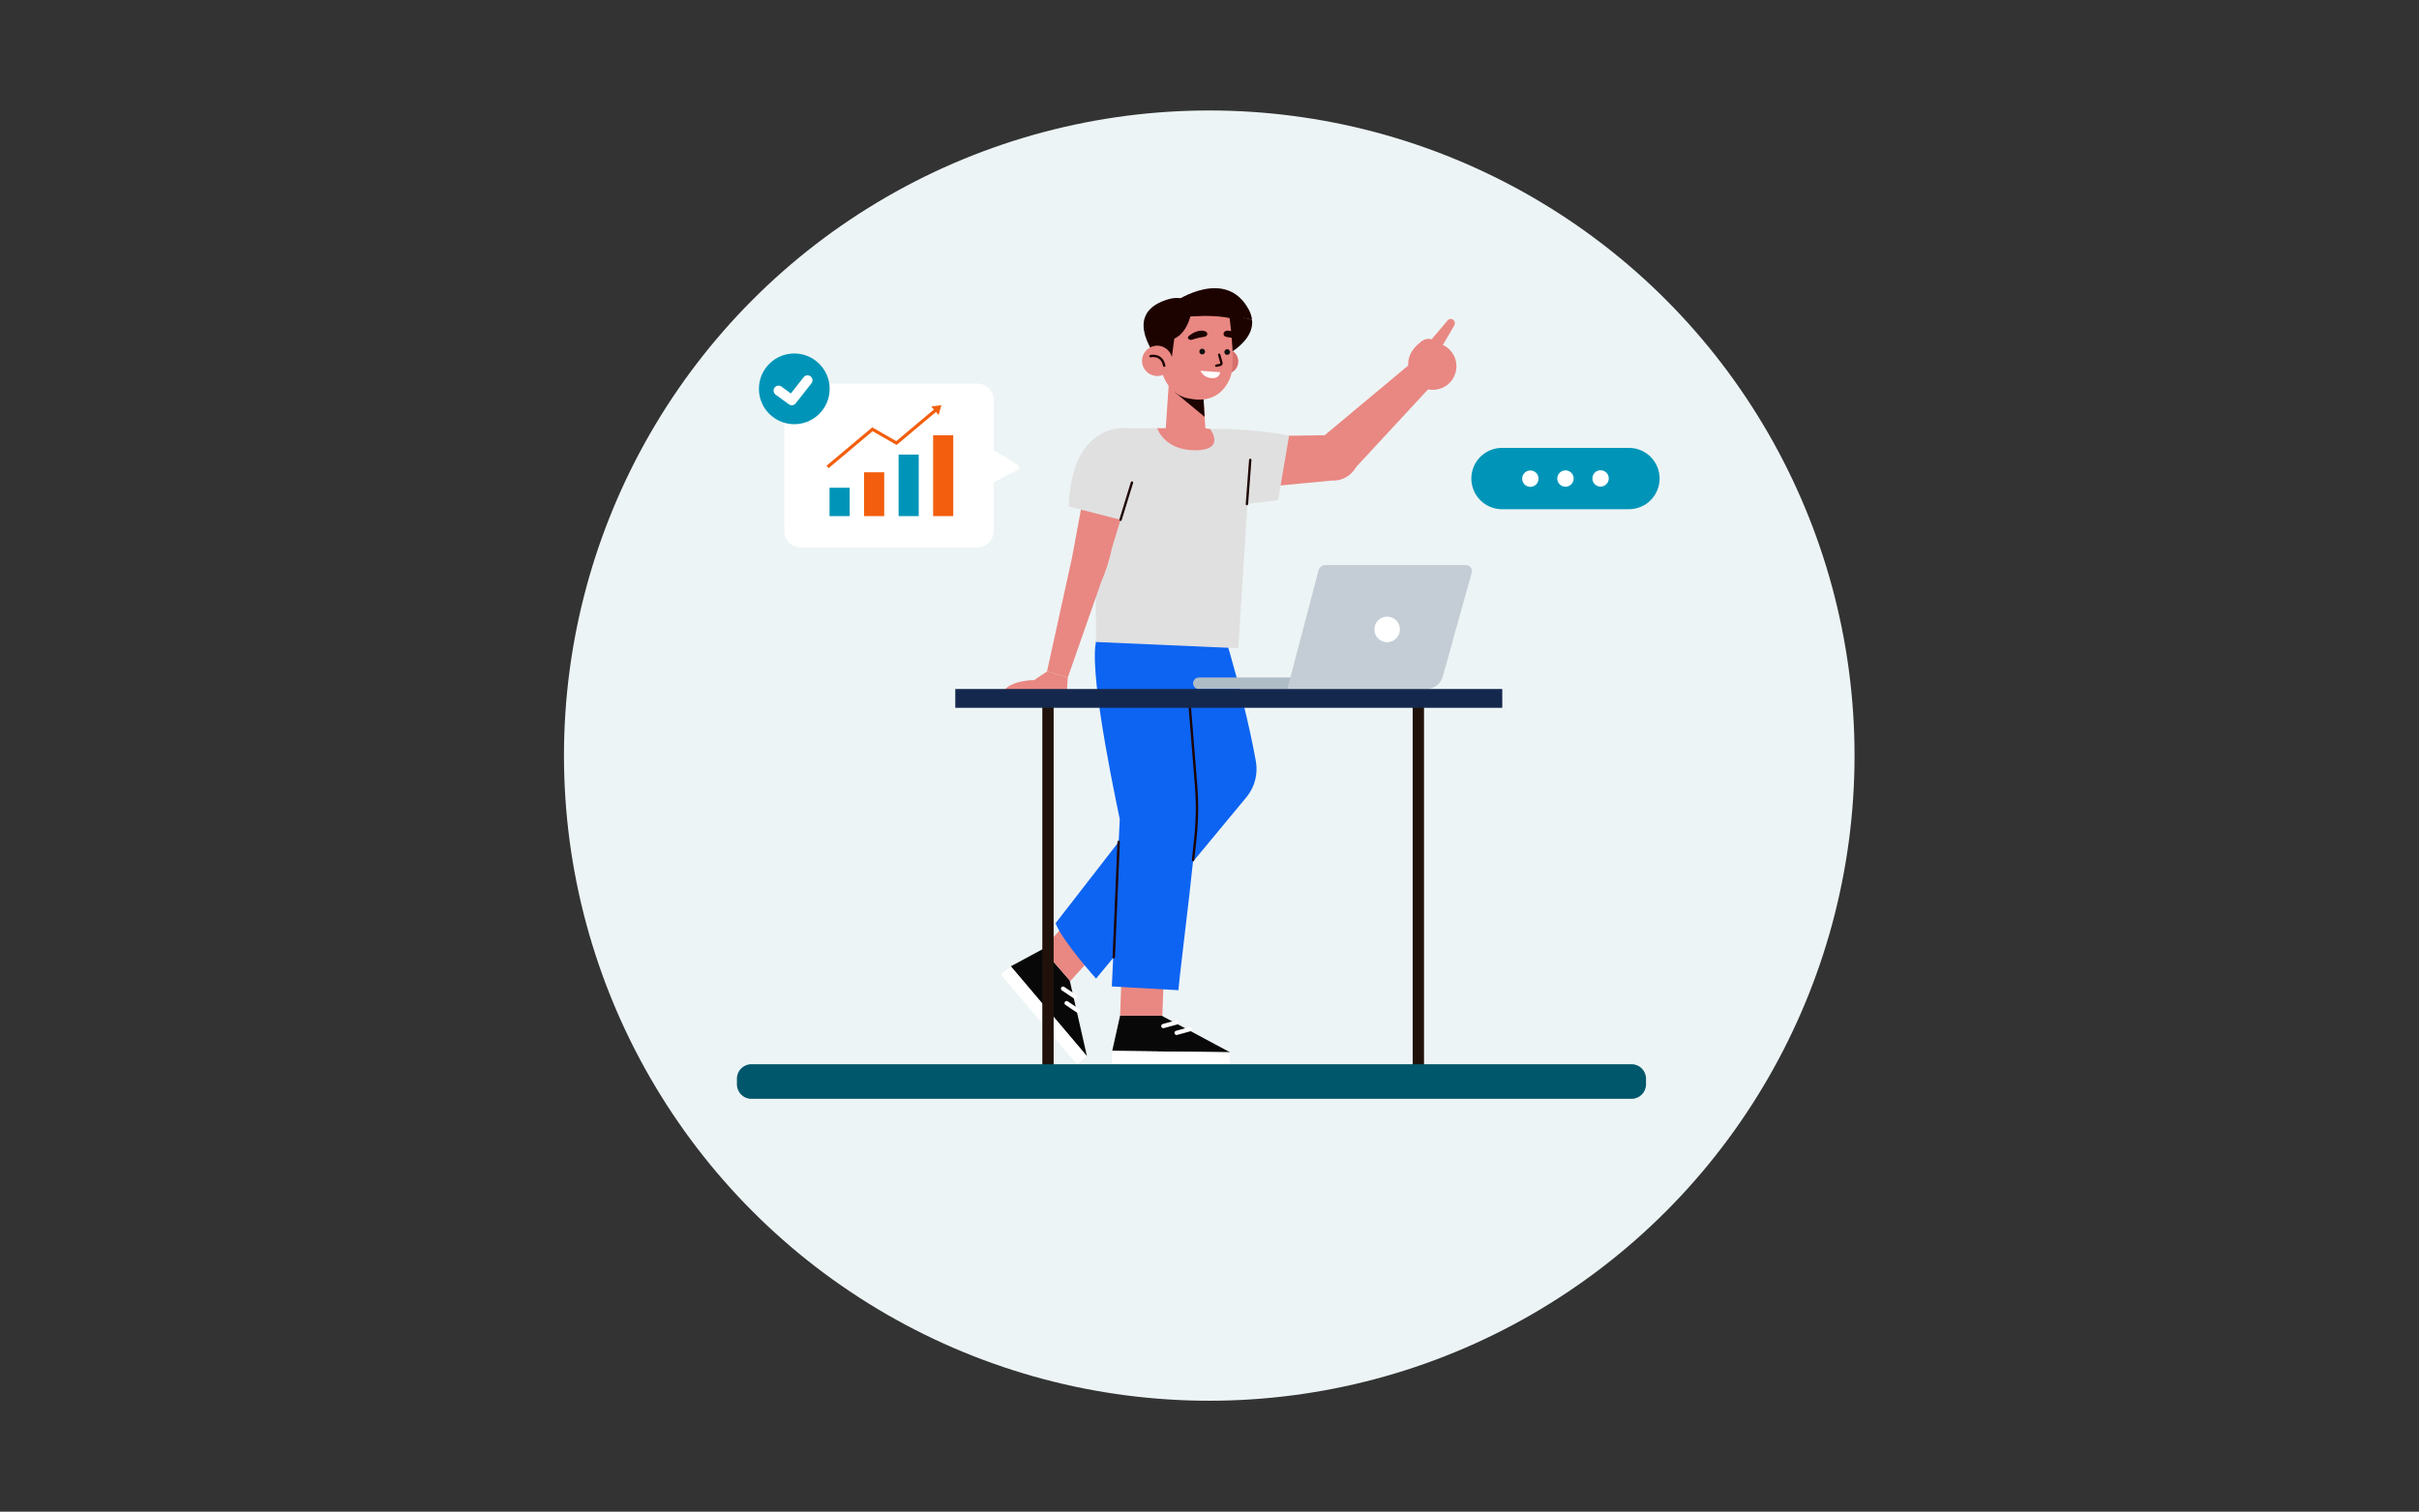
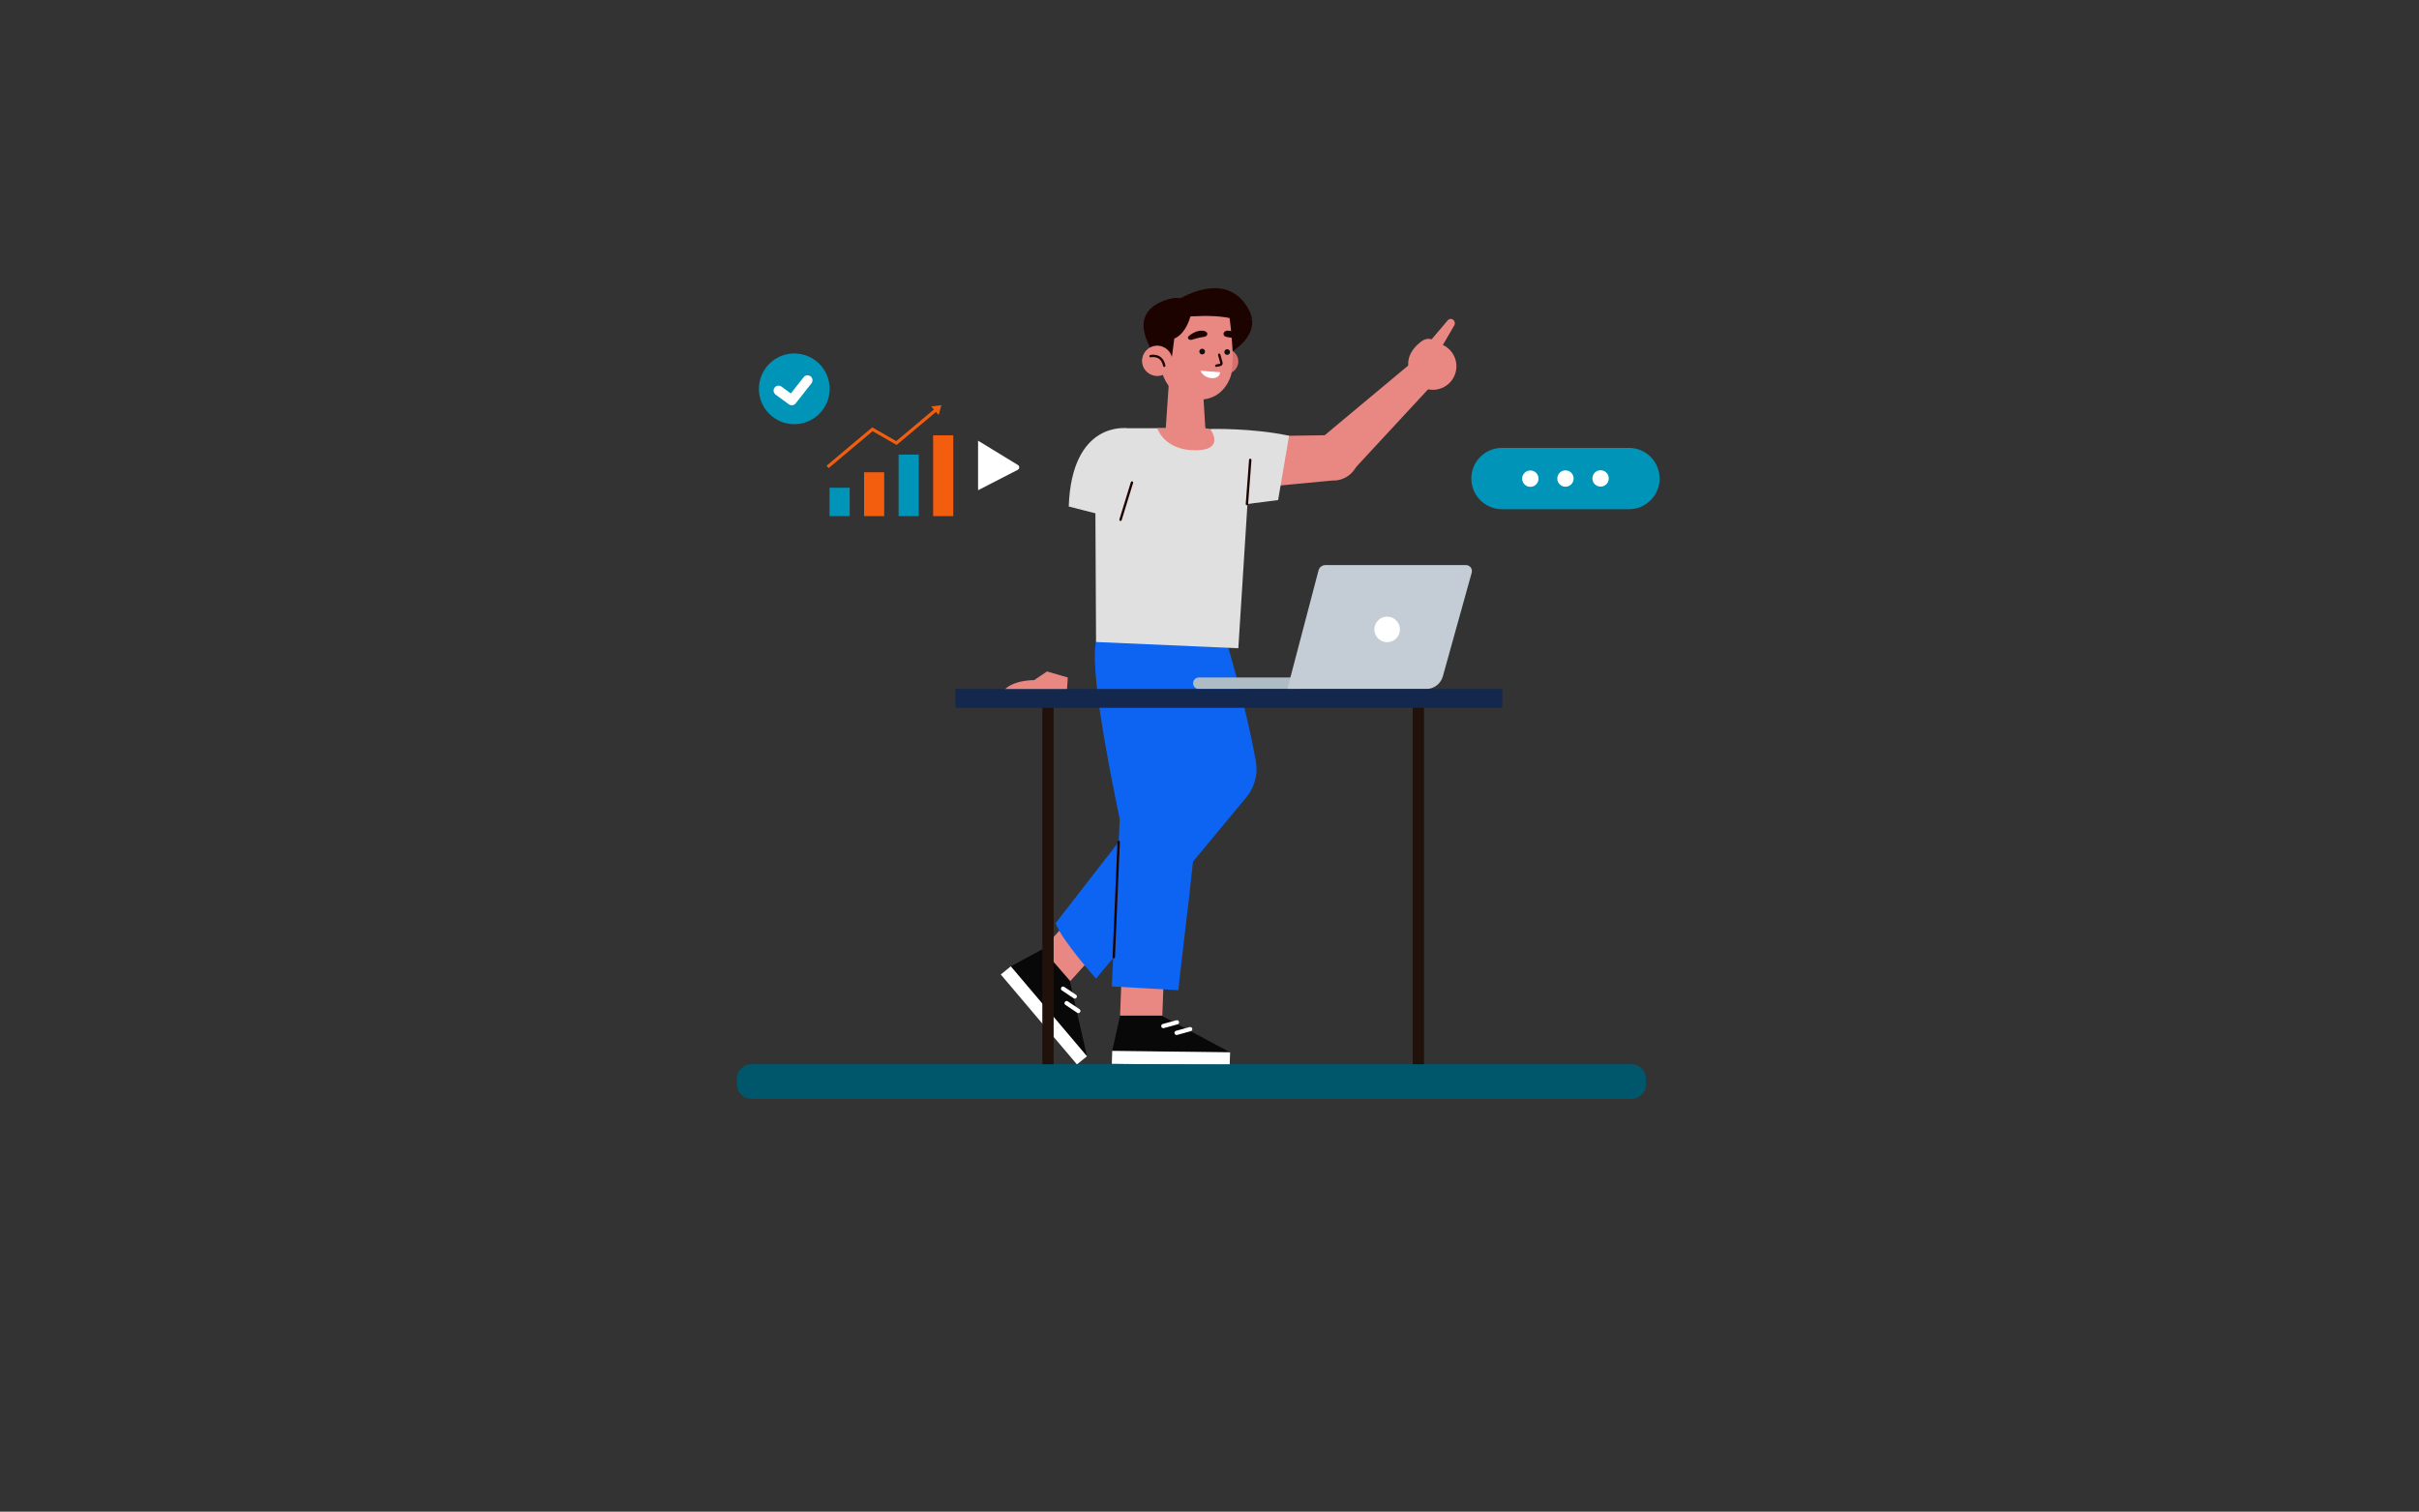
<svg xmlns="http://www.w3.org/2000/svg" xmlns:ns1="http://www.serif.com/" width="100%" height="100%" viewBox="0 0 1667 1042" xml:space="preserve" style="fill-rule:evenodd;clip-rule:evenodd;stroke-linecap:round;stroke-linejoin:round;stroke-miterlimit:10;">
  <rect x="0" y="0" width="1667" height="1042" fill="#333333" stroke="none" />
  <rect id="Plan-de-travail2" ns1:id="Plan de travail2" x="0" y="-0" width="1666.67" height="1041.67" style="fill:none;" />
  <g id="Plan-de-travail21" ns1:id="Plan de travail2">
    <g>
-       <circle cx="833.333" cy="520.833" r="444.686" style="fill:#edf4f5;" />
-     </g>
+       </g>
    <g>
      <g>
        <path d="M718.478,654.258l18.717,21.575l11.866,52.241l-52.491,-61.988l21.908,-11.828Z" style="fill:#080808;fill-rule:nonzero;" />
        <path d="M689.661,671.706l6.908,-5.619l52.494,61.986l-6.911,5.621l-52.491,-61.988Z" style="fill:#fff;fill-rule:nonzero;" />
        <path d="M743.103,696.844l-8.063,-5.391" style="fill:none;fill-rule:nonzero;stroke:#fff;stroke-width:2.93px;" />
        <path d="M740.654,686.859l-8.063,-5.393" style="fill:none;fill-rule:nonzero;stroke:#fff;stroke-width:2.92px;" />
        <path d="M766.184,644.645l-19.078,-21.99l-28.627,31.602l19.077,21.993l28.628,-31.605Z" style="fill:#e98782;fill-rule:nonzero;" />
        <path d="M836.851,415.134c0,0 19.687,59.505 28.595,109.609c1.512,8.495 -0.633,17.226 -5.918,24.048l-104.208,125.747c0,0 -23.513,-26.211 -27.883,-38.188l54.499,-70.253l15.524,-141.044l39.391,-9.919Z" style="fill:#0d64f2;fill-rule:nonzero;" />
        <path d="M771.888,700.072l28.564,0l47.236,25.269l-81.221,-0.967l5.421,-24.302Z" style="fill:#080808;fill-rule:nonzero;" />
        <path d="M766.184,733.274l0.281,-8.902l81.224,0.967l-0.284,8.903l-81.221,-0.968Z" style="fill:#fff;fill-rule:nonzero;" />
        <path d="M820.193,709.379l-9.358,2.557" style="fill:none;fill-rule:nonzero;stroke:#fff;stroke-width:2.93px;" />
        <path d="M811.046,704.684l-9.359,2.557" style="fill:none;fill-rule:nonzero;stroke:#fff;stroke-width:2.93px;" />
        <path d="M802.489,659.802l-29.114,0l-1.487,40.269l29.114,0l1.487,-40.269Z" style="fill:#e98782;fill-rule:nonzero;" />
        <path d="M757.915,437.332c-11.081,6.322 7.571,97.908 13.743,127.272c-0.006,0 -5.476,115.332 -5.476,115.332l45.883,2.593c1.487,-17.948 14.718,-116.35 12.893,-132.264c-0,0.005 -9.445,-118.119 -9.445,-118.119l-57.598,5.186Z" style="fill:#0d64f2;fill-rule:nonzero;" />
-         <path d="M822.187,592.796l1.615,-15.345c1.259,-11.951 1.41,-23.995 0.453,-35.974l-4.815,-60.234" style="fill:none;fill-rule:nonzero;stroke:#1d0300;stroke-width:1.64px;" />
        <path d="M770.908,580.312l-3.374,79.491" style="fill:none;fill-rule:nonzero;stroke:#1d0300;stroke-width:1.64px;" />
        <path d="M998.343,264.479c-6.635,6.02 -16.894,5.519 -22.914,-1.116c-6.018,-6.635 -5.519,-16.894 1.116,-22.914c6.637,-6.018 16.893,-5.517 22.914,1.118c6.02,6.635 5.519,16.894 -1.116,22.912" style="fill:#e98782;fill-rule:nonzero;" />
        <path d="M990.366,236.749c0,-0 -4.523,-6.346 -11.247,-1.127c-6.724,5.217 -13.679,14.831 -3.688,27.74l14.935,-26.613Z" style="fill:#e98782;fill-rule:nonzero;" />
        <path d="M992.186,241.41l9.85,-16.853c0.924,-1.364 0.596,-3.278 -0.725,-4.223c-1.146,-0.822 -2.675,-0.637 -3.609,0.43l-13.62,16.07l8.104,4.576Z" style="fill:#e98782;fill-rule:nonzero;" />
        <path d="M910.696,301.821l61.755,-51.558l15.24,14.248l-55.67,60.109c-7.016,7.208 -18.914,6.005 -24.348,-2.457c-4.226,-6.581 -2.933,-15.274 3.023,-20.342" style="fill:#e98782;fill-rule:nonzero;" />
        <path d="M854.157,300.858l65.576,-0.952c9.277,1.149 17.327,5.163 16.83,14.498c-0.519,9.791 -8.859,17.316 -18.65,16.835l-67.33,6.415c-9.355,-0.461 -16.919,-4.946 -18.348,-14.204c-1.999,-12.939 8.929,-24.199 21.922,-22.592" style="fill:#e98782;fill-rule:nonzero;" />
        <path d="M888.346,300.362l-7.561,44.313l-42.358,5.452l-4.492,-54.429c0,0 28.73,-0.834 54.411,4.664" style="fill:#e0e0e0;fill-rule:nonzero;" />
        <path d="M803.36,295.178l-26.979,-0c-3.363,-0 -6.171,2.57 -6.466,5.923l-15.091,43.105l0.496,98.313l98.044,4.31l9.056,-142.964l-31.781,-8.644l-27.279,-0.043Z" style="fill:#e0e0e0;fill-rule:nonzero;" />
        <path d="M797.46,295.181l33.178,0.039l3.297,0.478c0,0 11.074,14.483 -9.944,14.667c-21.676,0.192 -26.531,-15.184 -26.531,-15.184" style="fill:#e98782;fill-rule:nonzero;" />
        <path d="M859.29,347.443l2.298,-30.44" style="fill:none;fill-rule:nonzero;stroke:#1d0300;stroke-width:1.64px;" />
-         <path d="M750.162,322.89l-11.45,61.722l-17.183,78.217l14.316,4.172l22.992,-65.774c3.335,-7.791 5.892,-15.898 7.633,-24.197l16.515,-54.14l-32.823,0Z" style="fill:#e98782;fill-rule:nonzero;" />
        <path d="M721.529,462.828l-8.864,5.967c-0,0 -15.427,-0.2 -21.363,7.712l43.911,0l0.632,-9.506l-14.316,-4.173Z" style="fill:#e98782;fill-rule:nonzero;" />
        <path d="M776.382,295.178c0,-0 -37.847,-5.209 -39.88,53.945l43.054,11.035l12.85,-41.377l-16.024,-23.603Z" style="fill:#e0e0e0;fill-rule:nonzero;" />
        <path d="M772.192,358.269l7.891,-25.666" style="fill:none;fill-rule:nonzero;stroke:#1d0300;stroke-width:1.64px;" />
        <path d="M862.822,220.525c-0.243,-2.29 -0.934,-4.702 -2.281,-7.19c-15.788,-29.18 -50.121,-5.89 -50.121,-5.89l6.013,20.447c14.313,-8.657 31.343,-12.192 46.389,-7.367" style="fill:#1d0300;fill-rule:nonzero;" />
        <path d="M816.434,227.893l6.709,26.529c-0,-0 41.981,-12.056 39.68,-33.896c-15.046,-4.827 -29.943,-6.88 -46.389,7.367" style="fill:#1d0300;fill-rule:nonzero;" />
        <path d="M836.425,251.304c1.201,4.6 5.9,7.359 10.503,6.159c4.597,-1.201 7.356,-5.903 6.156,-10.503c-1.201,-4.599 -5.9,-7.356 -10.503,-6.156c-4.6,1.198 -7.356,5.9 -6.156,10.5" style="fill:#d76f6c;fill-rule:nonzero;" />
        <path d="M829.052,269.647l1.587,25.574c-0.653,10.349 -13.336,14.938 -20.462,7.402l-6.816,-7.446l3.056,-44.623l22.635,19.093Z" style="fill:#e98782;fill-rule:nonzero;" />
-         <path d="M830.15,287.335l-20.68,-17.094l19.581,-0.594l1.099,17.688Z" style="fill:#1d0300;fill-rule:nonzero;" />
        <path d="M846.639,214.29c-0,0 5.485,34.907 1.195,45.9c-4.287,10.994 -13.82,17.721 -28.571,14.46c-0,0 -17.211,-1.336 -20.329,-26.324c-4.697,-37.617 30.716,-54.49 47.705,-34.036" style="fill:#e98782;fill-rule:nonzero;" />
        <path d="M843.774,243.081c0.236,1.063 1.288,1.733 2.347,1.498c1.065,-0.236 1.733,-1.285 1.498,-2.35c-0.233,-1.062 -1.285,-1.73 -2.347,-1.495c-1.063,0.233 -1.733,1.285 -1.498,2.347" style="fill:#101010;fill-rule:nonzero;" />
        <path d="M826.54,242.763c0.236,1.062 1.285,1.733 2.347,1.497c1.065,-0.235 1.733,-1.285 1.498,-2.35c-0.233,-1.059 -1.285,-1.73 -2.347,-1.494c-1.063,0.235 -1.733,1.284 -1.498,2.347" style="fill:#101010;fill-rule:nonzero;" />
        <path d="M840.17,244.52l1.548,5.506c0.187,0.665 -0.225,1.349 -0.898,1.495l-2.649,0.576" style="fill:none;fill-rule:nonzero;stroke:#1d0300;stroke-width:1.64px;" />
        <path d="M827.29,255.566l13.541,0.999c-0,-0 -0.113,4.459 -5.936,4.067c-5.821,-0.394 -7.605,-5.066 -7.605,-5.066" style="fill:#fff;fill-rule:nonzero;" />
        <path d="M843.279,229.492c0,-0 -0.763,2.298 2.102,2.772c2.173,0.356 3.555,0.55 4.774,1.078c0.691,0.299 1.497,0.053 1.909,-0.574c0.333,-0.507 0.343,-1.162 0.013,-1.669c-0.676,-1.029 -2.117,-2.623 -4.759,-3.097c-3.394,-0.604 -4.039,1.49 -4.039,1.49" style="fill:#1d0300;fill-rule:nonzero;" />
        <path d="M831.907,229.591c-0,-0 0.875,2.316 -2.818,2.721c-2.806,0.307 -6.159,1.366 -7.744,1.866c-0.901,0.281 -1.922,0.02 -2.424,-0.617c-0.401,-0.515 -0.389,-1.17 0.062,-1.672c0.909,-1.011 4.403,-3.471 7.81,-3.88c4.379,-0.528 5.114,1.582 5.114,1.582" style="fill:#1d0300;fill-rule:nonzero;" />
        <path d="M807.567,246.092l1.68,-12.706c-0,0 10.064,-3.202 12.468,-22.218c-0,0 -4.224,-8.749 -17.124,-4.748c-12.901,4.003 -24.102,13.333 -9.955,36.757l12.931,2.915Z" style="fill:#1d0300;fill-rule:nonzero;" />
        <path d="M787.352,251.364c1.457,5.583 7.16,8.929 12.745,7.472c5.58,-1.456 8.926,-7.159 7.469,-12.745c-1.454,-5.58 -7.159,-8.925 -12.742,-7.471c-5.583,1.456 -8.926,7.162 -7.472,12.744" style="fill:#e98782;fill-rule:nonzero;" />
        <path d="M792.872,245.495c-0,-0 7.737,-1.897 9.442,6.604" style="fill:none;fill-rule:nonzero;stroke:#1d0300;stroke-width:1.64px;" />
        <path d="M810.421,219.077c-0,-0 33.424,-4.569 46.097,3.496l-12.061,-16.691l-16.712,-2.314l-15.945,6.005l3.935,0.371l-5.314,9.133Z" style="fill:#1d0300;fill-rule:nonzero;" />
        <path d="M826.149,474.926l70.243,-0l-0,-7.925l-70.243,-0c-2.189,-0 -3.963,1.774 -3.963,3.962c0,2.189 1.774,3.963 3.963,3.963" style="fill:#aebcc5;fill-rule:nonzero;" />
        <path d="M887.146,474.926l95.661,-0c5.363,-0 10.065,-3.574 11.503,-8.739l19.892,-71.461c0.729,-2.622 -1.242,-5.217 -3.963,-5.217l-96.856,-0c-2.229,-0 -4.177,1.502 -4.743,3.658l-21.494,81.759Z" style="fill:#c4cdd5;fill-rule:nonzero;" />
        <path d="M947.114,433.861c0,4.863 3.944,8.805 8.805,8.805c4.864,0 8.806,-3.942 8.806,-8.805c-0,-4.864 -3.942,-8.806 -8.806,-8.806c-4.861,0 -8.805,3.942 -8.805,8.806" style="fill:#fff;fill-rule:nonzero;" />
        <path d="M722.194,482.732l-0,250.96" style="fill:none;fill-rule:nonzero;stroke:#20120b;stroke-width:7.81px;stroke-linecap:butt;stroke-linejoin:miter;" />
        <path d="M977.43,482.732l0,250.96" style="fill:none;fill-rule:nonzero;stroke:#20120b;stroke-width:7.81px;stroke-linecap:butt;stroke-linejoin:miter;" />
        <rect x="658.315" y="474.925" width="376.947" height="12.957" style="fill:#14284d;" />
-         <path d="M673.527,377.302l-121.777,-0c-6.217,-0 -11.257,-5.04 -11.257,-11.255l-0,-90.36c-0,-6.217 5.04,-11.257 11.257,-11.257l121.777,-0c6.215,-0 11.255,5.04 11.255,11.257l0,90.36c0,6.215 -5.04,11.255 -11.255,11.255" style="fill:#fff;fill-rule:nonzero;" />
        <path d="M674.014,337.915l27.34,-14.078c1.32,-0.681 1.387,-2.542 0.12,-3.315l-27.46,-16.761l-0,34.154Z" style="fill:#fff;fill-rule:nonzero;" />
        <path d="M571.734,268.022c-0,13.459 -10.912,24.371 -24.371,24.371c-13.459,0 -24.371,-10.912 -24.371,-24.371c0,-13.459 10.912,-24.371 24.371,-24.371c13.459,0 24.371,10.912 24.371,24.371" style="fill:#0095b8;fill-rule:nonzero;" />
        <path d="M536.52,269.243l9.123,6.666l10.856,-13.787" style="fill:none;fill-rule:nonzero;stroke:#fff;stroke-width:6.84px;" />
        <rect x="571.667" y="336.198" width="13.874" height="19.556" style="fill:#0095b8;" />
        <rect x="643.043" y="300.052" width="13.874" height="55.701" style="fill:#f25e0d;" />
        <rect x="619.254" y="313.342" width="13.874" height="42.411" style="fill:#0095b8;" />
        <rect x="595.461" y="325.532" width="13.871" height="30.222" style="fill:#f25e0d;" />
        <path d="M648.72,279.301l-6.98,0.837l1.843,2.15l-25.94,21.773l-16.543,-9.487l-31.492,26.442l1.4,1.666l30.327,-25.466l16.544,9.486l27.117,-22.763l1.83,2.132l1.894,-6.77Z" style="fill:#f25e0d;fill-rule:nonzero;" />
        <path d="M1122.54,350.996l-87.46,0c-11.68,0 -21.142,-9.462 -21.142,-21.138c-0,-11.676 9.462,-21.143 21.142,-21.143l87.46,0c11.676,0 21.139,9.467 21.139,21.143c-0,11.676 -9.463,21.138 -21.139,21.138" style="fill:#0095b8;fill-rule:nonzero;" />
        <path d="M1060.25,329.914c0.009,3.117 -2.512,5.647 -5.624,5.661c-3.117,0.009 -5.651,-2.511 -5.661,-5.628c-0.009,-3.112 2.507,-5.647 5.624,-5.656c3.117,-0.009 5.651,2.506 5.661,5.623" style="fill:#fff;fill-rule:nonzero;" />
        <path d="M1084.45,329.839c0.01,3.113 -2.511,5.647 -5.628,5.656c-3.112,0.014 -5.647,-2.506 -5.656,-5.623c-0.009,-3.117 2.507,-5.647 5.623,-5.661c3.117,-0.004 5.652,2.511 5.661,5.628" style="fill:#fff;fill-rule:nonzero;" />
        <path d="M1108.65,329.764c0.009,3.113 -2.511,5.647 -5.628,5.656c-3.113,0.014 -5.647,-2.506 -5.656,-5.623c-0.01,-3.117 2.506,-5.647 5.623,-5.661c3.117,-0.004 5.651,2.511 5.661,5.628" style="fill:#fff;fill-rule:nonzero;" />
      </g>
    </g>
    <path id="_-Path-" ns1:id="&lt;Path&gt;" d="M1134.31,743.498c0,-5.488 -4.456,-9.944 -9.944,-9.944l-606.594,0c-5.488,0 -9.944,4.456 -9.944,9.944l0,3.97c0,5.488 4.456,9.944 9.944,9.944l606.594,-0c5.488,-0 9.944,-4.456 9.944,-9.944l0,-3.97Z" style="fill:#00576b;" />
  </g>
</svg>